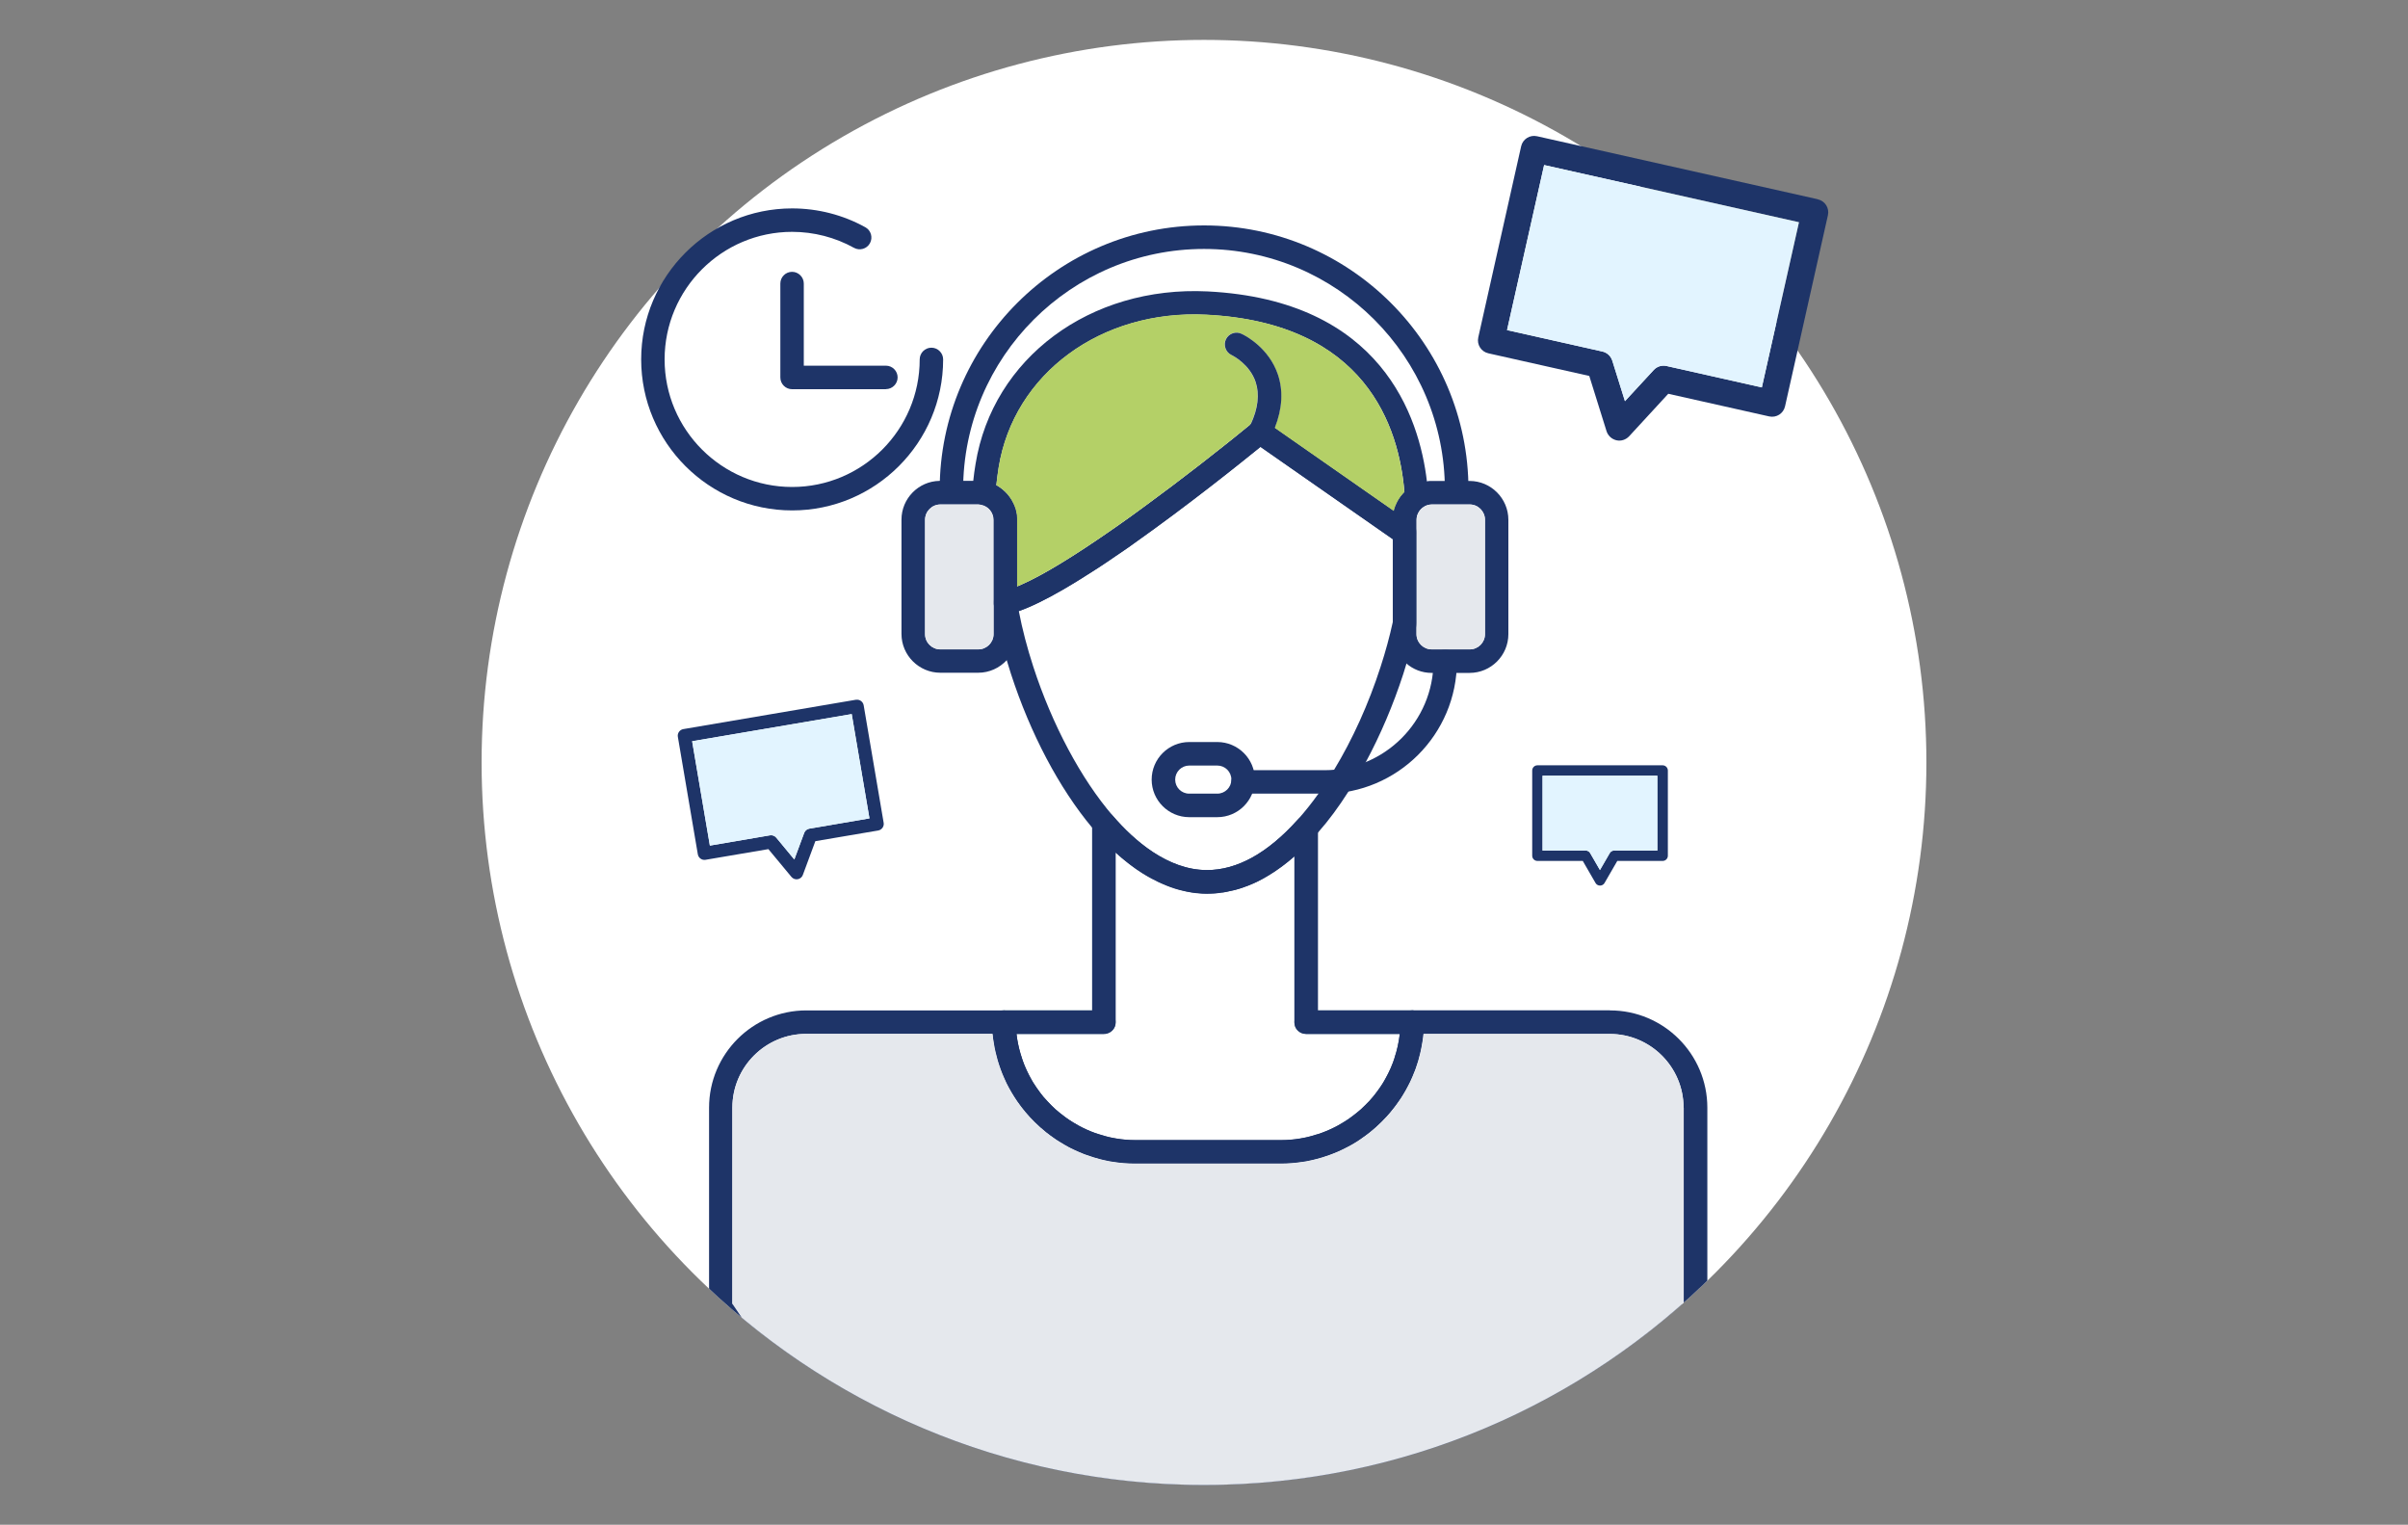
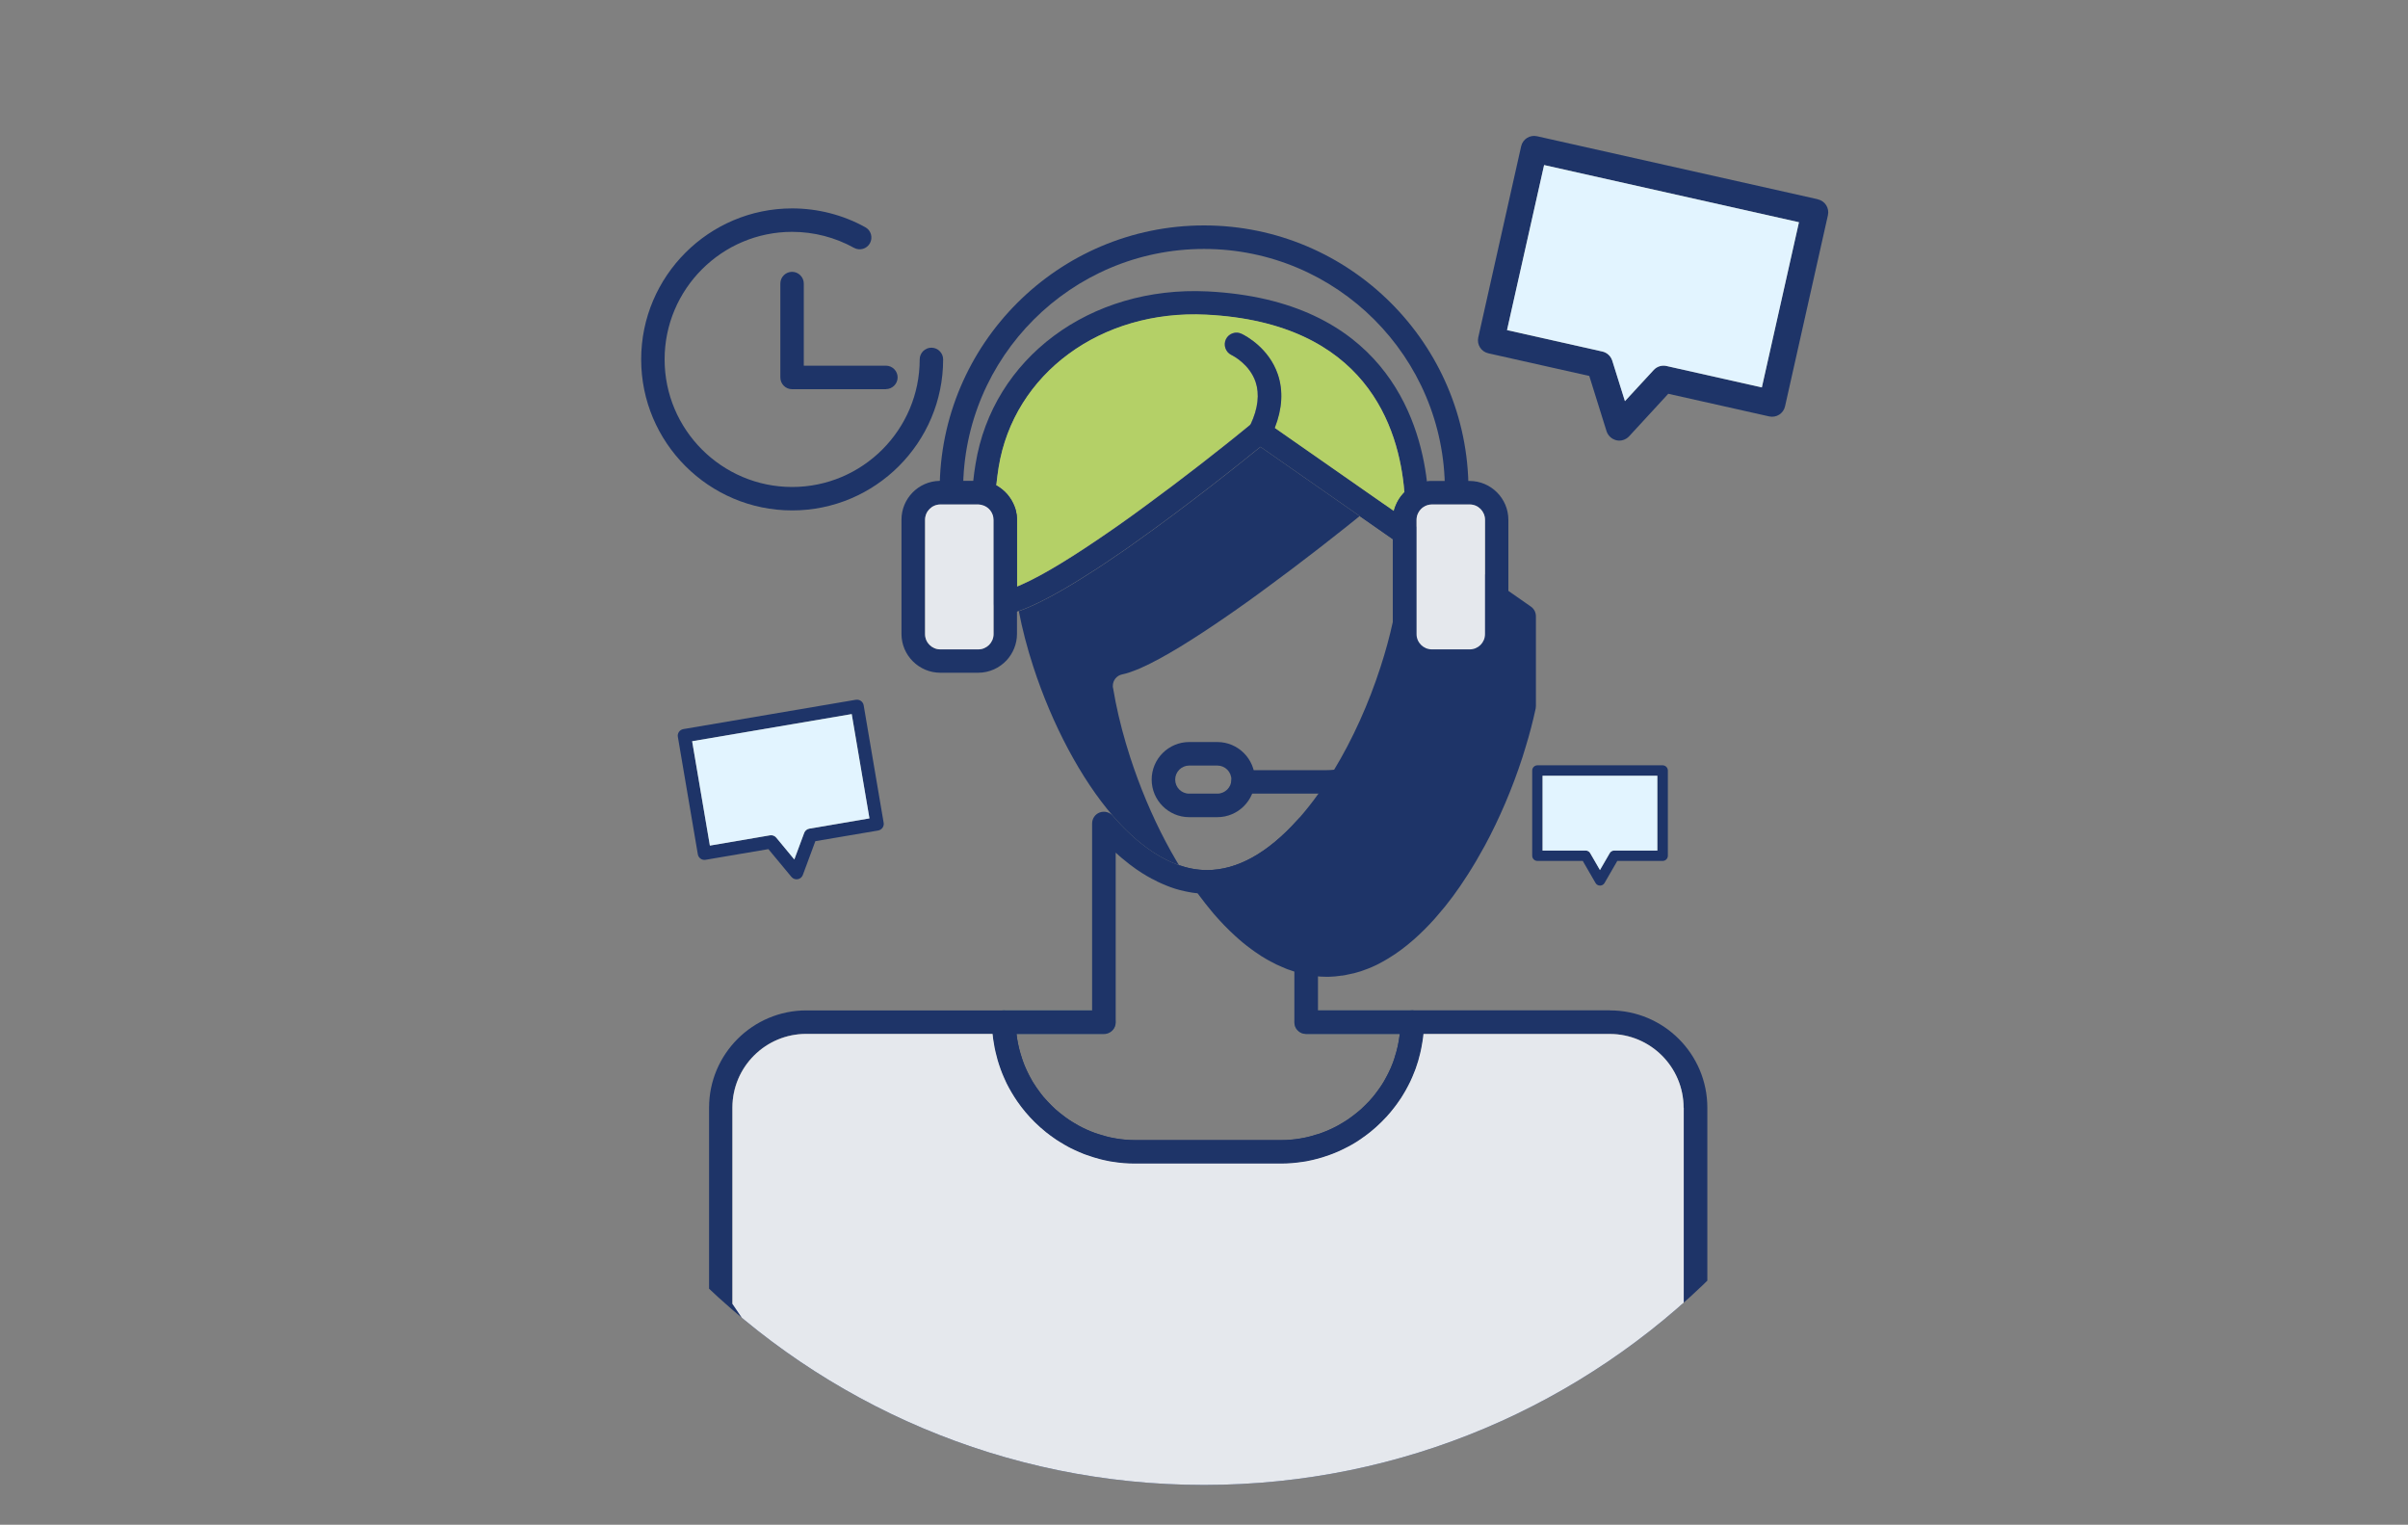
<svg xmlns="http://www.w3.org/2000/svg" id="Capa_1" data-name="Capa 1" viewBox="0 0 300 189.93">
  <rect x="0" y="0" width="300" height="189.93" fill="#808080" stroke="none" />
  <defs>
    <style>      .cls-1 {        clip-path: url(#clippath);      }      .cls-2 {        fill: none;      }      .cls-2, .cls-3, .cls-4, .cls-5, .cls-6, .cls-7, .cls-8 {        stroke-width: 0px;      }      .cls-3 {        fill: #38677c;      }      .cls-4 {        fill: #1e3468;      }      .cls-5 {        fill: #b4d067;      }      .cls-6 {        fill: #fff;      }      .cls-7 {        fill: #e2f4ff;      }      .cls-8 {        fill: #e5e8ed;      }    </style>
    <clipPath id="clippath">
      <path class="cls-2" d="m240,94.97c0,49.71-40.29,90-90,90s-90-40.29-90-90c0-24.85-14.39-54.21,1.89-70.49C78.18,8.18,125.15,4.97,150,4.97s69.61-.78,85.89,15.51c16.29,16.29,4.11,49.64,4.11,74.49Z" />
    </clipPath>
  </defs>
-   <circle class="cls-6" cx="150" cy="94.97" r="90" />
  <g class="cls-1">
    <g>
      <path class="cls-3" d="m175.96,128.78h-13.23c-.81,0-1.46-.61-1.46-1.36v-.2c0-.75.66-1.36,1.46-1.36h13.24c.81,0,1.46.61,1.46,1.36,0,.07,0,.14,0,.21-.01.75-.66,1.36-1.47,1.36Z" />
      <path class="cls-3" d="m137.52,128.78h-12.46c-.8,0-1.45-.6-1.46-1.35,0-.08-.01-.15-.01-.22,0-.75.66-1.36,1.46-1.36h12.47c.81,0,1.46.61,1.46,1.36v.2c0,.75-.66,1.36-1.46,1.36Z" />
      <path class="cls-4" d="m158.05,109.01c-.49.29-.98.57-1.47.81.5-.23.99-.51,1.47-.81Zm18.96,17.28c-.14-.14-.29-.24-.46-.32-.18-.07-.37-.11-.57-.11h-11.78v-22.75c0-.61-.37-1.15-.94-1.37-.57-.21-1.21-.06-1.61.39-3.73,4.15-7.53,6.25-11.28,6.25-4.88,0-9.08-3.68-11.73-6.76-.4-.46-1.04-.62-1.62-.42-.58.21-.96.76-.96,1.38v23.29h-11.01c-.2,0-.38.04-.55.11-.19.08-.34.19-.48.32-.27.28-.43.66-.42,1.05v.14c.02.86.1,1.71.23,2.53.05.35.12.69.2,1.03.03.16.07.31.12.47.08.36.19.71.3,1.06.07.21.15.43.22.64.12.32.24.64.39.97.11.25.22.51.34.75.39.78.83,1.52,1.32,2.24.17.23.33.47.5.69.34.45.71.89,1.09,1.3.2.21.39.42.6.62.45.44.91.85,1.39,1.24.19.15.36.28.55.42.16.12.3.22.45.32.22.16.45.31.68.45.21.14.42.26.63.38.16.1.32.19.48.27.21.12.44.22.66.33,0,0,.03,0,.04.02.22.11.46.21.69.31.04.02.07.03.11.04.24.11.5.21.75.3.3.11.61.21.93.31.24.08.5.15.74.21.28.08.57.14.86.2.25.06.52.11.78.14.9.15,1.83.22,2.76.22h18.17c.94,0,1.86-.08,2.76-.22.26-.03.53-.08.78-.14.29-.06.58-.12.86-.2.25-.07.51-.14.76-.21.08-.02.15-.04.21-.07.22-.07.46-.15.68-.23.27-.1.54-.2.8-.31.26-.11.53-.22.78-.35.23-.11.46-.22.68-.34.17-.1.33-.19.5-.27.21-.13.41-.24.62-.37,0,0,.02,0,.03-.02.21-.14.44-.28.65-.44.15-.1.3-.2.45-.32.19-.14.36-.27.55-.42.48-.39.95-.8,1.39-1.24.2-.2.4-.4.6-.62.02-.02.04-.04.06-.06.36-.4.7-.81,1.03-1.24.17-.22.34-.46.5-.69.17-.23.32-.47.47-.71.13-.2.25-.41.37-.62.11-.18.2-.35.29-.54.21-.38.39-.77.56-1.17.11-.24.21-.49.3-.74.08-.2.16-.41.22-.62.07-.2.14-.4.2-.61.09-.3.17-.61.24-.91.06-.26.12-.53.17-.79.05-.22.09-.45.12-.68.03-.18.06-.35.08-.53.02-.15.03-.3.05-.46.04-.44.07-.88.08-1.32v-.13c0-.39-.15-.77-.43-1.05Zm-3.25,5.46c-.06.21-.14.41-.21.61-.08.22-.17.45-.27.67-.09.21-.19.43-.3.64-.1.21-.21.42-.33.63-.09.19-.2.37-.31.55-.14.22-.28.45-.44.67-.13.2-.27.39-.42.58-.14.2-.28.38-.44.56-.3.36-.62.71-.97,1.04-.16.17-.33.33-.51.49-.18.16-.36.31-.55.46-.19.16-.37.3-.57.44-.2.16-.42.3-.62.44-.19.13-.36.24-.56.35-.2.13-.41.24-.62.36-.63.34-1.3.64-1.98.89-.21.08-.41.15-.62.2-.03,0-.07.03-.11.03-.21.07-.43.14-.64.19-.23.07-.48.12-.71.17-.2.04-.39.08-.59.11-.77.13-1.57.2-2.38.2h-18.17c-.81,0-1.61-.07-2.38-.2-.2-.03-.39-.07-.59-.11-.23-.05-.48-.1-.71-.17-.21-.05-.43-.12-.64-.19-.04,0-.08-.02-.11-.03-.2-.06-.41-.13-.61-.2-.68-.24-1.35-.55-1.98-.89-.21-.12-.42-.23-.62-.36-.2-.11-.37-.22-.56-.35-.2-.14-.42-.28-.62-.44-.2-.14-.38-.28-.57-.44-.19-.15-.37-.3-.55-.46-.18-.16-.35-.32-.51-.49-.33-.33-.65-.68-.97-1.04-.16-.18-.3-.36-.44-.56-.15-.19-.29-.38-.42-.58-.15-.22-.29-.45-.44-.67-.12-.18-.22-.36-.31-.55-.13-.21-.23-.42-.33-.63-.12-.21-.21-.43-.3-.64-.11-.22-.2-.45-.27-.67-.08-.2-.16-.4-.21-.61-.24-.72-.43-1.48-.56-2.26-.04-.23-.07-.46-.1-.69h10.9c.1,0,.2,0,.29-.03.67-.14,1.17-.72,1.17-1.43v-21.13c.46.43.92.82,1.39,1.18.21.18.44.35.66.51.33.25.65.48.99.69.16.11.3.21.46.29.23.16.48.29.71.42.17.1.33.19.5.26.37.21.74.38,1.11.54.15.07.29.13.45.19.75.31,1.5.55,2.25.7.16.04.31.08.46.1.17.04.33.07.49.09.08,0,.15.02.21.03.22.03.44.06.66.07.34.04.69.05,1.03.05.62,0,1.22-.04,1.83-.14.21-.02.42-.05.62-.1.64-.12,1.28-.28,1.91-.5.26-.09.53-.19.79-.29.23-.1.48-.2.72-.31.11-.05.22-.1.33-.15.5-.23.99-.51,1.47-.81.28-.18.57-.35.84-.54.28-.2.56-.39.84-.6.27-.21.54-.41.81-.63.24-.2.49-.41.73-.61v20.69c0,.71.51,1.3,1.17,1.43.1.02.2.03.29.03h11.67c-.12,1.02-.33,2.01-.65,2.96Z" />
      <path class="cls-4" d="m181.47,62.48c-.81,0-1.46-.66-1.46-1.46,0-16.55-13.46-30.01-30.01-30.01s-30.01,13.46-30.01,30.01c0,.81-.66,1.46-1.46,1.46s-1.46-.66-1.46-1.46c0-18.16,14.78-32.94,32.94-32.94s32.94,14.78,32.94,32.94c0,.81-.66,1.46-1.46,1.46Z" />
-       <path class="cls-4" d="m175.84,65.17l-2.17-1.51h0s-14.85-10.37-14.85-10.37l-1-.69c-.54-.38-1.26-.35-1.77.07-.08.07-.16.14-.24.21h0c-.56.46-1.19.98-1.88,1.53-.42.34-.87.7-1.34,1.07-.81.64-1.69,1.34-2.62,2.06-.3.23-.61.47-.93.72-1.9,1.47-3.97,3.04-6.09,4.59-.35.25-.7.52-1.05.77-.35.25-.71.52-1.06.77-.55.39-1.1.78-1.65,1.17-.37.26-.74.52-1.11.77-4.08,2.82-7.97,5.26-10.79,6.5-.18.09-.35.16-.52.22-.02,0-.03,0-.05.02-.65.26-1.24.46-1.75.56-.7.14-1.18.75-1.18,1.43,0,.11,0,.21.04.32.37,2.24.91,4.54,1.6,6.88.16.55.33,1.09.51,1.65,2.43,7.49,6.02,14.27,10.12,19.18.12.15.23.28.35.42.85.98,1.71,1.87,2.58,2.66.67.62,1.36,1.19,2.05,1.69.16.12.31.23.47.34.2.14.4.27.6.4.13.09.25.18.38.24.24.16.48.29.71.42.17.1.33.19.5.26.31.18.63.33.95.46.06.03.12.06.18.08.15.07.28.13.44.19.19.08.38.16.57.21.11.05.21.08.32.11.15.06.3.11.45.15.12.04.23.07.35.1.26.08.54.14.8.2.21.05.44.09.65.12.31.05.62.09.94.11.12,0,.22.02.34.03.23,0,.46.02.69.02.29,0,.58,0,.87-.03.2,0,.39-.03.59-.06.13,0,.24-.03.37-.05.04,0,.08,0,.12,0,.15-.02.29-.04.43-.07.03,0,.06,0,.08-.02.31-.06.62-.13.93-.2,0,0,.02,0,.03,0,.3-.08.61-.17.9-.26.03,0,.05-.02.08-.03.25-.08.52-.18.77-.28.19-.08.38-.16.58-.24.05-.02.1-.04.15-.07.07-.03.15-.07.22-.1.03-.02.07-.04.11-.05.21-.11.43-.21.63-.33.07-.03.13-.07.2-.11.21-.12.44-.24.64-.37,1.09-.65,2.16-1.45,3.22-2.38.86-.76,1.72-1.61,2.56-2.55.13-.14.25-.28.37-.43,1.31-1.48,2.56-3.18,3.75-5.05.75-1.16,1.46-2.38,2.16-3.66,1.83-3.39,3.43-7.14,4.69-11.02.14-.43.27-.86.4-1.3.49-1.59.9-3.18,1.24-4.75.02-.1.03-.2.03-.31v-11.19c0-.48-.23-.93-.62-1.2Zm-9.64,30.71h0c-.63,1.05-1.29,2.05-1.95,2.99-.84,1.18-1.71,2.27-2.6,3.26-3.73,4.15-7.53,6.25-11.28,6.25-4.88,0-9.08-3.68-11.73-6.76-3.95-4.58-7.56-11.35-9.91-18.58-.76-2.34-1.37-4.67-1.8-6.91,1.54-.54,3.42-1.47,5.48-2.66.34-.2.68-.4,1.03-.61.35-.2.69-.42,1.05-.64,1.44-.89,2.96-1.87,4.47-2.92.34-.23.68-.47,1.03-.7.2-.15.4-.28.61-.42.21-.16.43-.3.63-.45,6.81-4.81,13.46-10.15,15.81-12.06l16.49,11.5v10.27c-.4,1.85-.92,3.74-1.53,5.62-1.5,4.65-3.51,9.07-5.81,12.86Z" />
+       <path class="cls-4" d="m175.84,65.17l-2.17-1.51h0l-1-.69c-.54-.38-1.26-.35-1.77.07-.08.07-.16.14-.24.21h0c-.56.46-1.19.98-1.88,1.53-.42.34-.87.7-1.34,1.07-.81.64-1.69,1.34-2.62,2.06-.3.23-.61.47-.93.72-1.9,1.47-3.97,3.04-6.09,4.59-.35.25-.7.52-1.05.77-.35.25-.71.52-1.06.77-.55.39-1.1.78-1.65,1.17-.37.26-.74.52-1.11.77-4.08,2.82-7.97,5.26-10.79,6.5-.18.09-.35.16-.52.22-.02,0-.03,0-.05.02-.65.26-1.24.46-1.75.56-.7.14-1.18.75-1.18,1.43,0,.11,0,.21.04.32.37,2.24.91,4.54,1.6,6.88.16.55.33,1.09.51,1.65,2.43,7.49,6.02,14.27,10.12,19.18.12.15.23.28.35.42.85.98,1.71,1.87,2.58,2.66.67.62,1.36,1.19,2.05,1.69.16.12.31.23.47.34.2.14.4.27.6.4.13.09.25.18.38.24.24.16.48.29.71.42.17.1.33.19.5.26.31.18.63.33.95.46.06.03.12.06.18.08.15.07.28.13.44.19.19.08.38.16.57.21.11.05.21.08.32.11.15.06.3.11.45.15.12.04.23.07.35.1.26.08.54.14.8.2.21.05.44.09.65.12.31.05.62.09.94.11.12,0,.22.02.34.03.23,0,.46.02.69.02.29,0,.58,0,.87-.03.2,0,.39-.03.59-.06.13,0,.24-.03.37-.05.04,0,.08,0,.12,0,.15-.02.29-.04.43-.07.03,0,.06,0,.08-.02.31-.06.62-.13.93-.2,0,0,.02,0,.03,0,.3-.08.61-.17.9-.26.03,0,.05-.02.08-.03.25-.08.52-.18.77-.28.19-.08.38-.16.58-.24.05-.02.1-.04.15-.07.07-.03.15-.07.22-.1.03-.02.07-.04.11-.05.21-.11.43-.21.63-.33.07-.03.13-.07.2-.11.21-.12.44-.24.64-.37,1.09-.65,2.16-1.45,3.22-2.38.86-.76,1.72-1.61,2.56-2.55.13-.14.25-.28.37-.43,1.31-1.48,2.56-3.18,3.75-5.05.75-1.16,1.46-2.38,2.16-3.66,1.83-3.39,3.43-7.14,4.69-11.02.14-.43.27-.86.4-1.3.49-1.59.9-3.18,1.24-4.75.02-.1.03-.2.03-.31v-11.19c0-.48-.23-.93-.62-1.2Zm-9.64,30.71h0c-.63,1.05-1.29,2.05-1.95,2.99-.84,1.18-1.71,2.27-2.6,3.26-3.73,4.15-7.53,6.25-11.28,6.25-4.88,0-9.08-3.68-11.73-6.76-3.95-4.58-7.56-11.35-9.91-18.58-.76-2.34-1.37-4.67-1.8-6.91,1.54-.54,3.42-1.47,5.48-2.66.34-.2.68-.4,1.03-.61.35-.2.69-.42,1.05-.64,1.44-.89,2.96-1.87,4.47-2.92.34-.23.68-.47,1.03-.7.2-.15.4-.28.61-.42.21-.16.43-.3.63-.45,6.81-4.81,13.46-10.15,15.81-12.06l16.49,11.5v10.27c-.4,1.85-.92,3.74-1.53,5.62-1.5,4.65-3.51,9.07-5.81,12.86Z" />
      <g>
        <path class="cls-4" d="m200.57,125.85h-24.61c-.8,0-1.45.64-1.46,1.44,0,.5-.04,1-.1,1.48-.12,1.02-.33,2.01-.65,2.96-.07.21-.14.41-.21.61-.09.22-.18.45-.27.67-.1.21-.2.44-.3.64-.11.21-.21.43-.33.63-.1.19-.2.37-.31.55-.14.22-.28.45-.44.67-.14.2-.27.39-.42.58-.15.19-.29.37-.44.56-.3.36-.62.71-.97,1.04-.17.17-.33.32-.51.49-.18.16-.36.31-.55.46-.19.16-.37.3-.57.44-.2.16-.42.3-.62.44-.19.13-.37.24-.56.35-.2.13-.41.24-.62.36-.63.34-1.3.64-1.98.89-.21.08-.41.15-.62.2-.03,0-.07.03-.11.03-.21.07-.43.14-.64.19-.23.07-.48.12-.71.17-.2.04-.39.08-.59.11-.77.13-1.57.2-2.38.2h-18.17c-.81,0-1.61-.07-2.38-.2-.2-.03-.39-.07-.59-.11-.23-.05-.48-.1-.71-.17-.21-.05-.43-.12-.64-.19-.04,0-.08-.02-.11-.03-.2-.06-.41-.13-.61-.2-.68-.24-1.35-.55-1.98-.89-.21-.12-.42-.23-.62-.36-.19-.11-.37-.22-.56-.35-.2-.14-.42-.28-.62-.44-.2-.14-.38-.28-.57-.44-.19-.15-.37-.3-.55-.46-.18-.17-.34-.32-.51-.49-.33-.33-.65-.68-.97-1.04-.15-.19-.29-.37-.44-.56-.15-.19-.28-.38-.42-.58-.15-.22-.29-.45-.44-.67-.11-.18-.21-.36-.31-.55-.12-.2-.22-.42-.33-.63-.11-.21-.21-.43-.3-.64-.1-.22-.19-.45-.27-.67-.08-.2-.15-.4-.21-.61-.24-.72-.43-1.48-.56-2.26-.04-.23-.07-.46-.09-.69-.06-.49-.09-.99-.1-1.48-.02-.8-.66-1.44-1.46-1.44h-24.62c-6.69,0-12.12,5.44-12.12,12.12v25.91c0,.81.65,1.46,1.46,1.46,37.33,57.23,78,53.83,121.45,0,.81,0,1.46-.65,1.46-1.46v-25.91c0-6.69-5.44-12.12-12.12-12.12Zm9.19,36.56h-118.52v-24.44c0-5.08,4.13-9.19,9.19-9.19h23.22c.04.41.09.82.17,1.22.05.35.12.69.2,1.03.03.16.07.31.12.47.08.36.19.71.3,1.06.07.21.15.43.22.64.12.32.24.64.39.97.11.25.22.51.34.75.39.78.83,1.52,1.32,2.24.17.23.33.47.5.69.34.45.71.89,1.09,1.3.2.21.39.42.6.62.45.44.91.85,1.39,1.24.19.15.36.28.55.42.16.12.3.22.45.32.22.16.45.31.68.45.21.14.42.26.63.38.16.1.32.19.48.27.21.12.44.22.66.33,0,0,.03,0,.04.02.22.11.46.21.69.31.04.02.07.03.11.04.24.11.5.21.75.3.3.11.61.21.93.31.24.08.5.15.74.21.28.08.57.14.86.2.25.06.52.11.78.14.9.15,1.83.22,2.76.22h18.17c.94,0,1.86-.08,2.76-.22.26-.03.53-.08.78-.14.29-.06.58-.12.86-.2.25-.07.51-.14.76-.21.08-.02.15-.04.21-.07.22-.07.46-.15.68-.23.27-.1.54-.2.8-.31.26-.11.53-.22.78-.35.23-.11.46-.22.68-.34.17-.1.33-.19.5-.27.21-.13.41-.24.62-.37,0,0,.02,0,.03-.02.21-.14.44-.28.65-.44.15-.1.3-.2.45-.32.19-.14.36-.27.55-.42.48-.39.95-.8,1.39-1.24.2-.2.4-.4.6-.62.02-.02.04-.04.06-.06.36-.4.71-.81,1.03-1.24.17-.22.34-.46.5-.69.17-.23.32-.47.47-.71.13-.2.25-.41.37-.62.11-.18.2-.35.29-.54.21-.38.39-.77.56-1.17.11-.24.21-.49.3-.74.08-.2.16-.41.22-.62.07-.2.14-.4.2-.61.09-.3.17-.61.24-.91.06-.26.12-.53.17-.79.05-.22.09-.45.12-.68.03-.18.06-.35.08-.53.02-.15.03-.3.05-.46h23.22c5.07,0,9.19,4.12,9.19,9.19v24.44Z" />
        <path class="cls-8" d="m209.77,137.98v24.44c-42.21,52.69-81.84,55-118.52,0v-24.44c0-5.08,4.13-9.19,9.19-9.19h23.22c.04.41.09.82.17,1.22.05.35.12.69.2,1.03.03.16.07.31.12.47.08.36.19.71.3,1.06.07.21.14.43.22.64.12.32.24.64.39.97.11.25.22.51.34.75.39.78.83,1.52,1.32,2.24.16.23.33.47.5.69.34.45.71.89,1.09,1.3.2.21.39.42.6.62.45.44.91.85,1.39,1.24.18.15.36.28.55.42.16.12.3.22.45.32.22.16.45.31.68.45.21.14.42.26.63.38.16.1.32.19.48.27.21.12.44.22.66.33,0,0,.03,0,.04.02.22.11.46.21.69.31.04.02.07.03.11.04.24.12.5.21.75.3.3.11.61.21.93.31.24.07.49.15.74.21.28.08.57.14.86.2.26.06.52.11.78.14.9.15,1.83.22,2.76.22h18.17c.94,0,1.86-.08,2.76-.22.26-.03.53-.08.78-.14.29-.06.58-.12.86-.2.25-.06.52-.14.76-.21.08-.02.15-.04.21-.07.23-.07.46-.15.68-.23.27-.09.54-.2.8-.31.26-.11.53-.22.78-.35.23-.11.46-.22.68-.34.17-.1.33-.19.5-.27.21-.13.41-.24.62-.37,0,0,.02,0,.03-.02.22-.15.44-.28.65-.44.15-.1.3-.2.45-.32.19-.14.37-.27.55-.42.48-.39.95-.8,1.39-1.24.2-.2.4-.4.6-.62.02-.02.04-.04.06-.06.36-.4.71-.81,1.03-1.24.18-.22.34-.46.5-.69.17-.23.32-.47.47-.71.13-.2.25-.41.37-.62.11-.18.2-.35.29-.54.21-.38.39-.77.56-1.17.11-.24.21-.49.3-.74.08-.2.16-.41.22-.62.07-.21.14-.4.2-.61.09-.3.17-.61.24-.91.07-.26.12-.53.17-.79.05-.22.09-.45.12-.68.03-.18.06-.35.08-.53.02-.15.03-.3.05-.46h23.22c5.07,0,9.19,4.12,9.19,9.19Z" />
      </g>
      <g>
        <path class="cls-4" d="m207.13,95.33h-15.59c-.36,0-.65.29-.65.65v10.61c0,.36.29.65.65.65h5.65l1.59,2.75c.11.2.33.32.56.32s.45-.12.56-.32l1.59-2.75h5.65c.36,0,.65-.29.65-.65v-10.61c0-.35-.29-.65-.65-.65Zm-.65,10.61h-5.37c-.23,0-.45.12-.56.32l-1.22,2.11-1.22-2.11c-.11-.2-.33-.32-.56-.32h-5.37v-9.32h14.3v9.32Z" />
        <path class="cls-7" d="m206.48,96.63v9.32h-5.37c-.23,0-.45.12-.56.32l-1.22,2.11-1.22-2.11c-.11-.2-.33-.32-.56-.32h-5.37v-9.32h14.3Z" />
      </g>
      <g>
        <path class="cls-4" d="m106.65,87.16l-21.52,3.66c-.45.08-.76.51-.68.96l2.49,14.64c.08.45.51.76.96.68l7.83-1.33,2.87,3.46c.19.23.49.34.78.29s.54-.25.64-.53l1.56-4.21,7.83-1.33c.45-.08.76-.51.68-.96l-2.49-14.64c-.08-.45-.51-.76-.96-.68Zm1.67,14.78l-7.49,1.28c-.29.05-.54.25-.64.53l-1.23,3.31-2.25-2.72c-.19-.23-.49-.34-.78-.29l-7.49,1.28-2.21-13,19.88-3.38,2.21,13Z" />
        <path class="cls-7" d="m106.11,88.94l2.21,13-7.49,1.28c-.29.05-.54.25-.64.53l-1.23,3.31-2.25-2.72c-.19-.23-.49-.34-.78-.29l-7.49,1.28-2.21-13,19.88-3.38Z" />
      </g>
      <path class="cls-4" d="m165.02,98.86h-10.15c-.81,0-1.46-.66-1.46-1.46s.66-1.46,1.46-1.46h10.15c7.48,0,13.57-6.09,13.57-13.57,0-.81.66-1.46,1.46-1.46s1.46.66,1.46,1.46c0,9.1-7.4,16.5-16.5,16.5Z" />
      <path class="cls-4" d="m151.66,101.79h-3.5c-2.58,0-4.68-2.1-4.68-4.68s2.1-4.68,4.68-4.68h3.5c2.58,0,4.68,2.1,4.68,4.68s-2.1,4.68-4.68,4.68Zm-3.5-6.43c-.96,0-1.75.78-1.75,1.75s.78,1.75,1.75,1.75h3.5c.96,0,1.75-.78,1.75-1.75s-.78-1.75-1.75-1.75h-3.5Z" />
      <g>
        <path class="cls-4" d="m226.47,24.82l-34.98-7.85c-.9-.2-1.78.36-1.98,1.26l-5.34,23.8c-.2.9.36,1.78,1.26,1.98l12.57,2.82,2.15,6.88c.18.56.64.99,1.22,1.13s1.18-.06,1.59-.49l4.88-5.3,12.57,2.82c.9.2,1.78-.36,1.98-1.26l5.34-23.8c.2-.9-.36-1.78-1.26-1.98Zm-6.96,23.44l-11.88-2.67c-.58-.13-1.18.05-1.59.49l-3.59,3.89-1.58-5.05c-.18-.57-.65-1-1.22-1.13l-11.89-2.67,4.62-20.56,31.74,7.12-4.62,20.56Z" />
        <path class="cls-7" d="m224.12,27.7l-4.62,20.56-11.88-2.67c-.58-.13-1.18.05-1.59.49l-3.59,3.89-1.58-5.05c-.18-.57-.65-1-1.22-1.13l-11.89-2.67,4.62-20.56,31.74,7.12Z" />
      </g>
      <path class="cls-4" d="m98.69,63.58c-10.37,0-18.81-8.44-18.81-18.81s8.44-18.81,18.81-18.81c3.19,0,6.35.81,9.12,2.35.71.39.96,1.28.57,1.99-.39.71-1.28.96-1.99.57-2.34-1.3-5-1.99-7.7-1.99-8.76,0-15.89,7.13-15.89,15.89s7.13,15.89,15.89,15.89,15.89-7.13,15.89-15.89c0-.81.66-1.46,1.46-1.46s1.46.66,1.46,1.46c0,10.37-8.44,18.81-18.81,18.81Z" />
      <path class="cls-4" d="m110.38,48.48h-11.7c-.81,0-1.46-.66-1.46-1.46v-11.7c0-.81.66-1.46,1.46-1.46s1.46.66,1.46,1.46v10.23h10.23c.81,0,1.46.66,1.46,1.46s-.66,1.46-1.46,1.46Z" />
      <g>
        <path class="cls-4" d="m177.77,59.95c-.94-8-5.65-22.56-27.33-23.65-14.63-.72-26.77,8.31-28.9,21.49-.12.68-.21,1.39-.29,2.12-.05.46-.1.93-.14,1.42-.07.74.43,1.41,1.16,1.56.88.18,1.51.97,1.51,1.86v10.32c0,.11,0,.21.04.32.07.31.24.6.5.81.26.21.6.33.93.33.1,0,.2,0,.29-.03.36-.07.75-.18,1.17-.32.07-.02.15-.04.21-.07,1.54-.54,3.42-1.47,5.48-2.66.34-.2.68-.4,1.03-.61.35-.2.69-.42,1.05-.64,1.44-.89,2.96-1.87,4.47-2.92.34-.23.68-.47,1.03-.7.2-.15.4-.28.61-.42.21-.16.43-.3.63-.45,6.81-4.81,13.46-10.15,15.81-12.06l16.49,11.5.63.44c.44.3,1.02.34,1.51.1.48-.25.78-.76.78-1.3v-1.62c0-.62.32-1.22.84-1.58.43-.28.67-.78.64-1.29-.03-.59-.09-1.23-.18-1.93Zm-18.96-6.66l-1-.69c-.54-.38-1.26-.35-1.77.07-.08.07-.16.14-.24.21h0c-.56.46-1.19.98-1.88,1.53-.42.34-.87.7-1.34,1.07-.81.64-1.69,1.34-2.62,2.06-.3.23-.61.47-.93.72-1.9,1.47-3.97,3.04-6.09,4.59-.35.25-.7.52-1.05.77-.35.25-.71.52-1.06.77-.55.39-1.1.78-1.65,1.17-.37.26-.74.52-1.11.77-4.08,2.82-7.97,5.26-10.79,6.5-.18.09-.35.16-.52.22-.02,0-.03,0-.05.02v-8.33c0-.15,0-.28-.02-.42,0-.14-.03-.27-.06-.4-.02-.17-.06-.33-.11-.5-.03-.11-.07-.21-.11-.32-.04-.12-.1-.24-.16-.37-.06-.13-.12-.24-.19-.36-.03-.07-.07-.14-.12-.2-.09-.15-.19-.28-.3-.42-.1-.14-.21-.27-.34-.39-.08-.09-.16-.17-.24-.23-.1-.1-.21-.19-.33-.27-.07-.05-.14-.1-.2-.15-.09-.07-.19-.13-.28-.18-.04-.03-.08-.05-.12-.07.08-.77.18-1.5.29-2.22,1.89-11.68,12.76-19.69,25.87-19.03,19.84,1,24.02,13.95,24.68,22.09-.05.05-.09.1-.14.15-.44.47-.77,1.02-1,1.62-.06.16-.12.32-.16.5,0,.02,0,.05-.02.07l-14.85-10.36Z" />
        <path class="cls-5" d="m174.97,61.31s-.09.1-.14.15c-.44.47-.77,1.02-1,1.62-.06.17-.12.33-.16.5,0,.02,0,.05-.02.07l-14.85-10.36c.94-2.39,1.07-4.63.38-6.67-1.1-3.24-3.94-4.77-4.5-5.04-.72-.36-1.6-.06-1.96.66-.35.73-.05,1.61.67,1.96.23.12,2.26,1.16,3.02,3.36.52,1.52.31,3.31-.62,5.3h0c-.56.46-1.19.98-1.88,1.53-.42.34-.87.7-1.34,1.07-.81.64-1.69,1.34-2.62,2.06-.3.23-.61.47-.93.72-1.9,1.47-3.97,3.04-6.09,4.59-.35.25-.7.52-1.05.77-.35.25-.71.52-1.06.77-.55.39-1.1.78-1.65,1.17-.37.26-.74.52-1.11.77-4.08,2.82-7.97,5.26-10.79,6.5-.18.09-.35.16-.52.22-.02,0-.03,0-.05.02v-8.33c0-.14,0-.28-.02-.42,0-.14-.03-.26-.06-.4-.02-.17-.06-.33-.11-.5-.03-.11-.07-.21-.11-.32-.04-.12-.1-.24-.16-.37-.05-.13-.12-.24-.19-.36-.03-.07-.07-.14-.12-.2-.09-.15-.19-.28-.3-.42-.1-.14-.21-.27-.34-.39-.07-.09-.16-.17-.24-.23-.1-.1-.21-.19-.33-.27-.07-.06-.14-.11-.2-.15-.09-.06-.19-.12-.28-.18-.04-.03-.08-.05-.12-.07.08-.77.18-1.5.29-2.22,1.89-11.68,12.76-19.69,25.87-19.03,19.84,1,24.02,13.95,24.68,22.09Z" />
      </g>
      <path class="cls-4" d="m158.82,53.29c-.16.38-.32.76-.52,1.15-.26.52-.78.82-1.32.82-.21,0-.44-.05-.64-.16-.73-.35-1.02-1.23-.66-1.96.05-.09.09-.19.13-.27h0c.93-1.99,1.13-3.78.62-5.3-.75-2.2-2.78-3.24-3.02-3.36-.72-.35-1.02-1.23-.67-1.96.36-.72,1.24-1.02,1.96-.66.56.26,3.4,1.8,4.5,5.04.69,2.04.56,4.28-.38,6.67Z" />
      <g>
        <path class="cls-4" d="m126.69,64.33c0-.14-.03-.27-.06-.4-.02-.17-.06-.33-.11-.5-.03-.11-.07-.21-.11-.32-.04-.12-.1-.24-.16-.37-.06-.13-.12-.24-.19-.36-.03-.07-.07-.14-.12-.2-.09-.15-.19-.28-.3-.42-.1-.14-.21-.27-.34-.39-.08-.09-.16-.17-.24-.23-.1-.1-.21-.19-.33-.27-.07-.05-.14-.1-.2-.15-.09-.07-.19-.13-.28-.18-.43-.24-.89-.42-1.39-.53-.33-.07-.66-.11-1-.11h-4.71s-.06,0-.09,0c-2.63.04-4.75,2.2-4.75,4.83v14.24c0,2.66,2.18,4.83,4.84,4.83h4.71c1.41,0,2.66-.6,3.55-1.55.79-.86,1.29-2.02,1.29-3.28v-14.24c0-.15,0-.28-.02-.42Zm-2.91,14.66c0,1.05-.86,1.9-1.91,1.9h-4.71c-1.05,0-1.91-.85-1.91-1.9v-14.24c0-1.05.86-1.91,1.91-1.91h4.71c.13,0,.26.02.4.05.88.18,1.51.97,1.51,1.86v14.24Z" />
        <path class="cls-8" d="m123.78,64.75v14.24c0,1.05-.86,1.9-1.91,1.9h-4.71c-1.05,0-1.91-.85-1.91-1.9v-14.24c0-1.05.86-1.91,1.91-1.91h4.71c.13,0,.26.02.4.05.88.18,1.51.97,1.51,1.86Z" />
      </g>
      <g>
        <path class="cls-4" d="m183.1,59.91h-4.72c-.21,0-.41,0-.61.04-.76.1-1.47.37-2.12.8-.3.21-.58.45-.82.71-.44.47-.77,1.02-1,1.62-.06.16-.12.32-.16.5,0,.02,0,.05,0,.08-.1.35-.14.72-.14,1.09v14.24c0,1.44.64,2.74,1.66,3.63.84.75,1.96,1.2,3.18,1.2h4.72c2.66,0,4.83-2.17,4.83-4.83v-14.24c0-2.66-2.17-4.84-4.83-4.84Zm1.9,19.08c0,1.05-.85,1.9-1.9,1.9h-4.72c-1.05,0-1.91-.85-1.91-1.9v-14.24c0-.62.32-1.22.84-1.58.32-.21.69-.33,1.07-.33h4.72c1.05,0,1.9.86,1.9,1.91v14.24Z" />
        <path class="cls-8" d="m185.01,64.75v14.24c0,1.05-.85,1.9-1.9,1.9h-4.72c-1.05,0-1.91-.85-1.91-1.9v-14.24c0-.62.32-1.22.84-1.58.32-.21.69-.33,1.07-.33h4.72c1.05,0,1.9.86,1.9,1.91Z" />
      </g>
    </g>
  </g>
</svg>